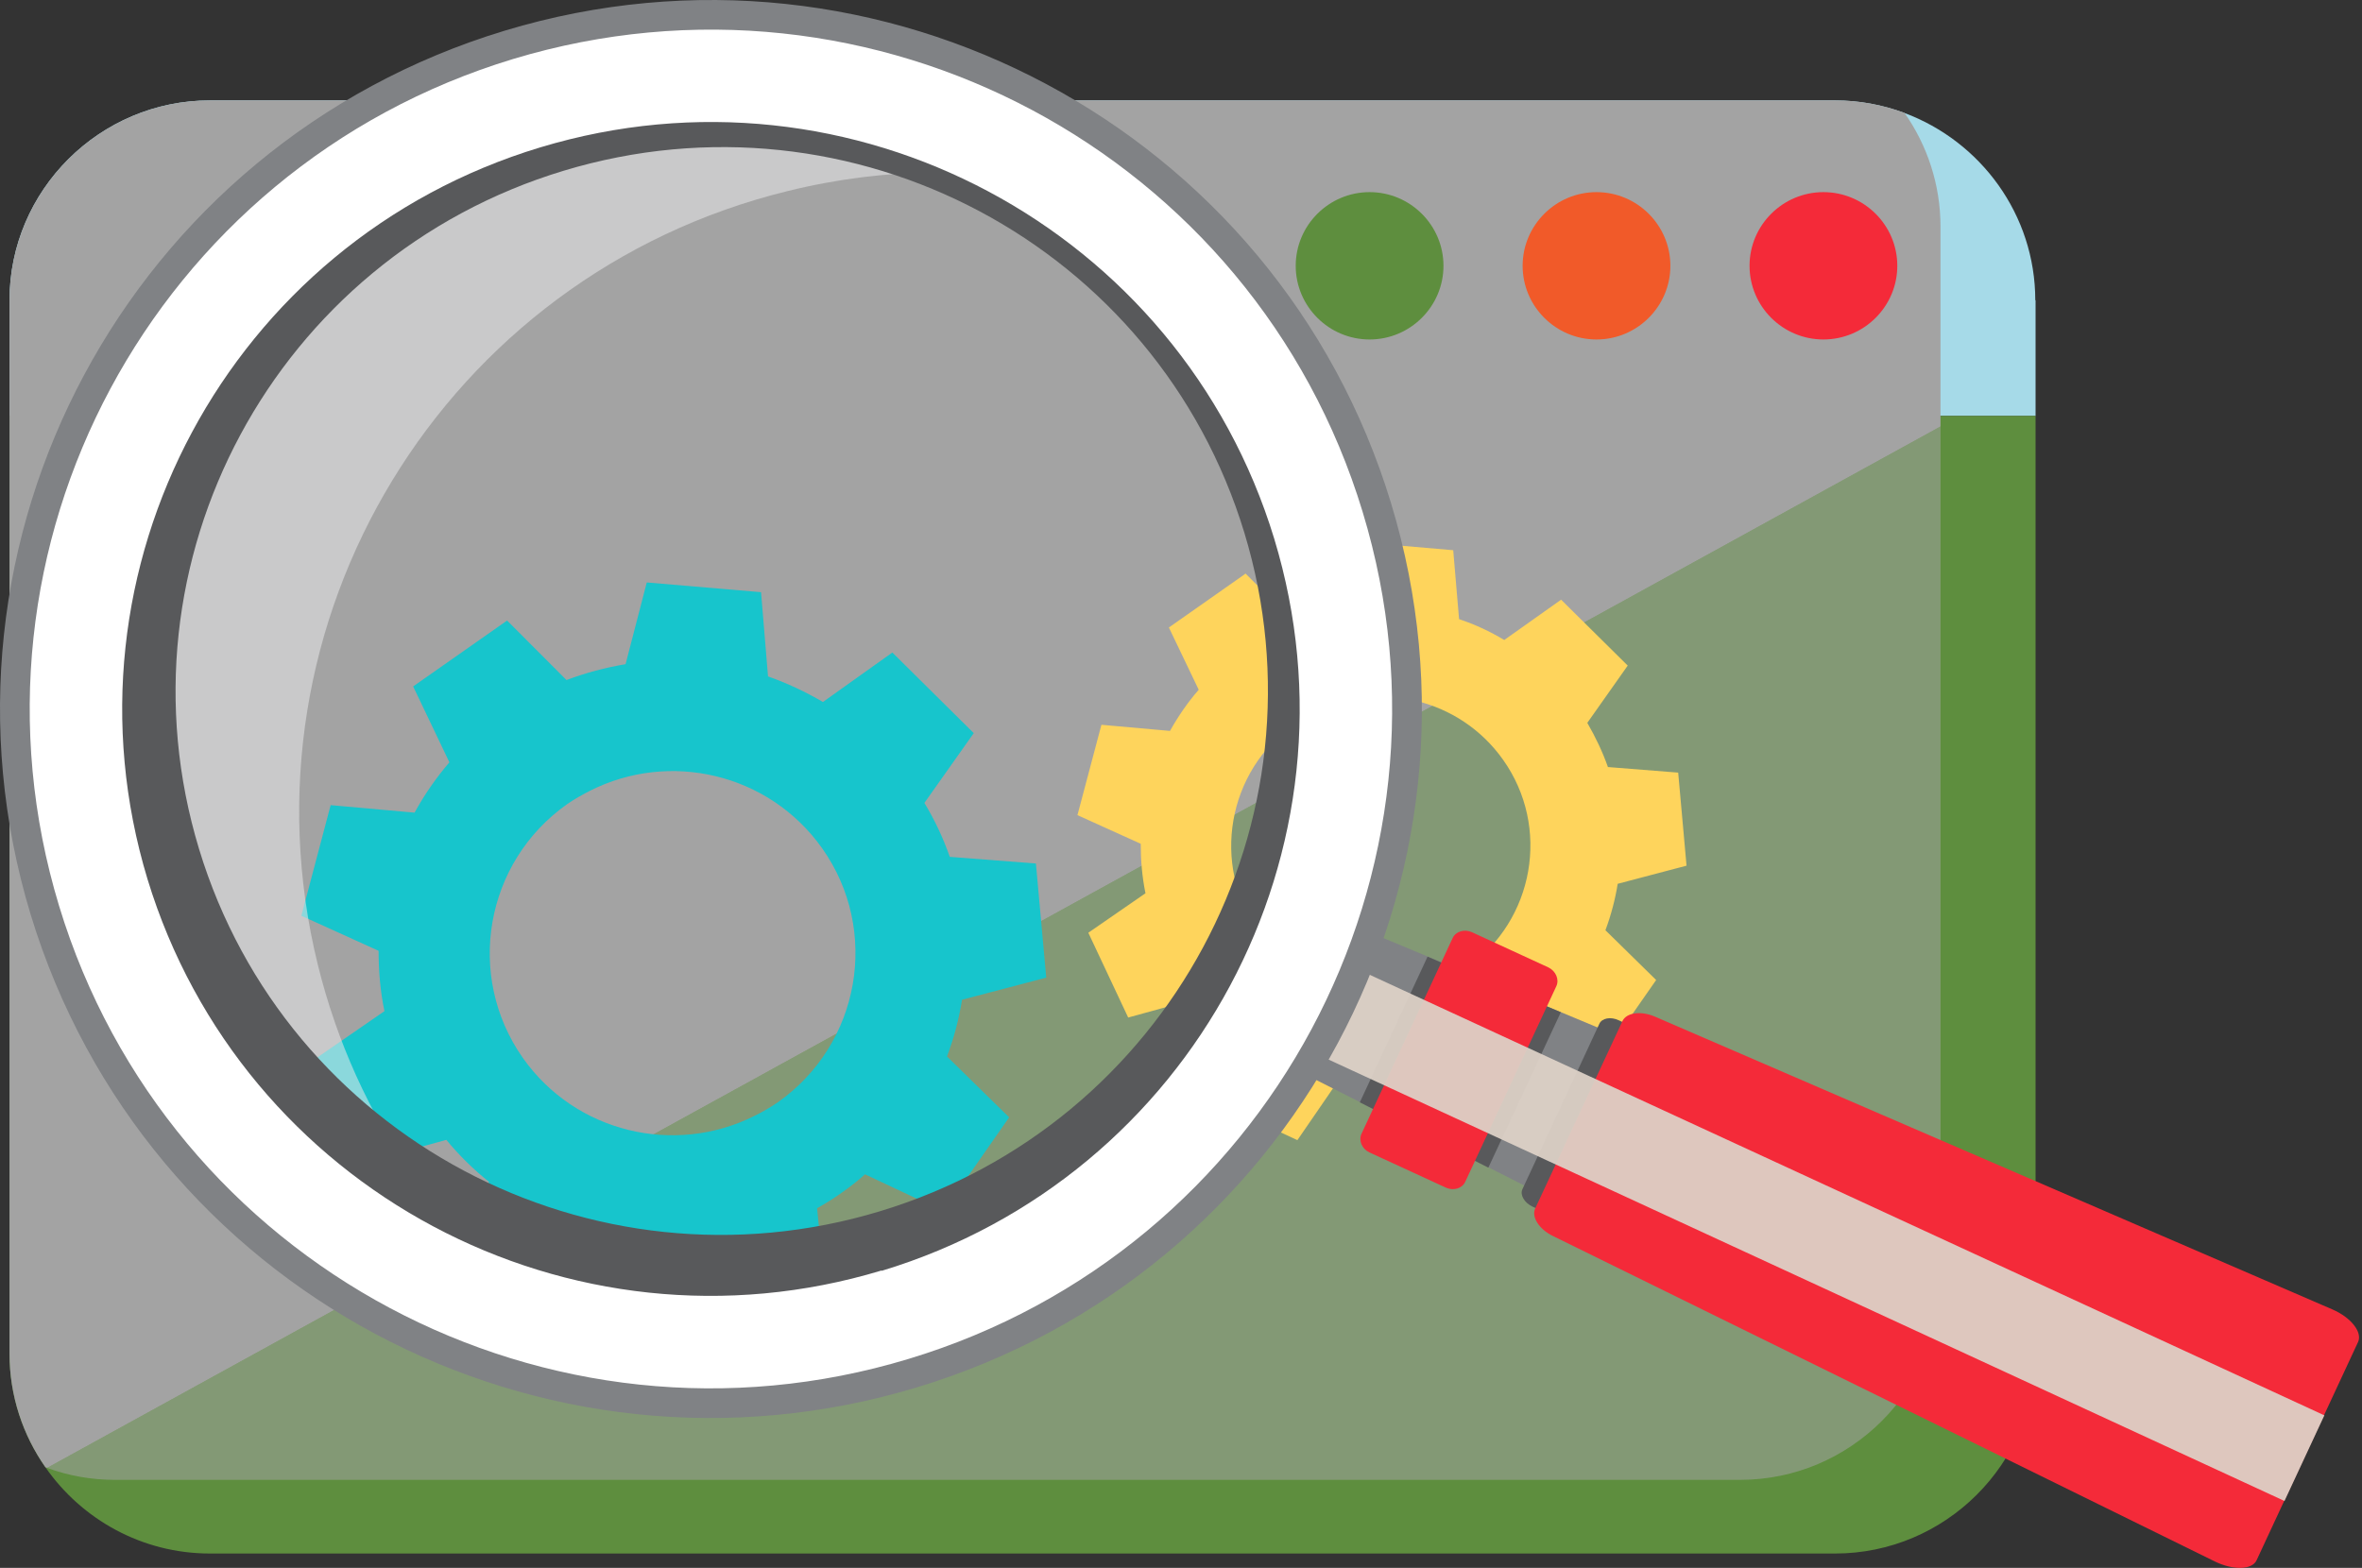
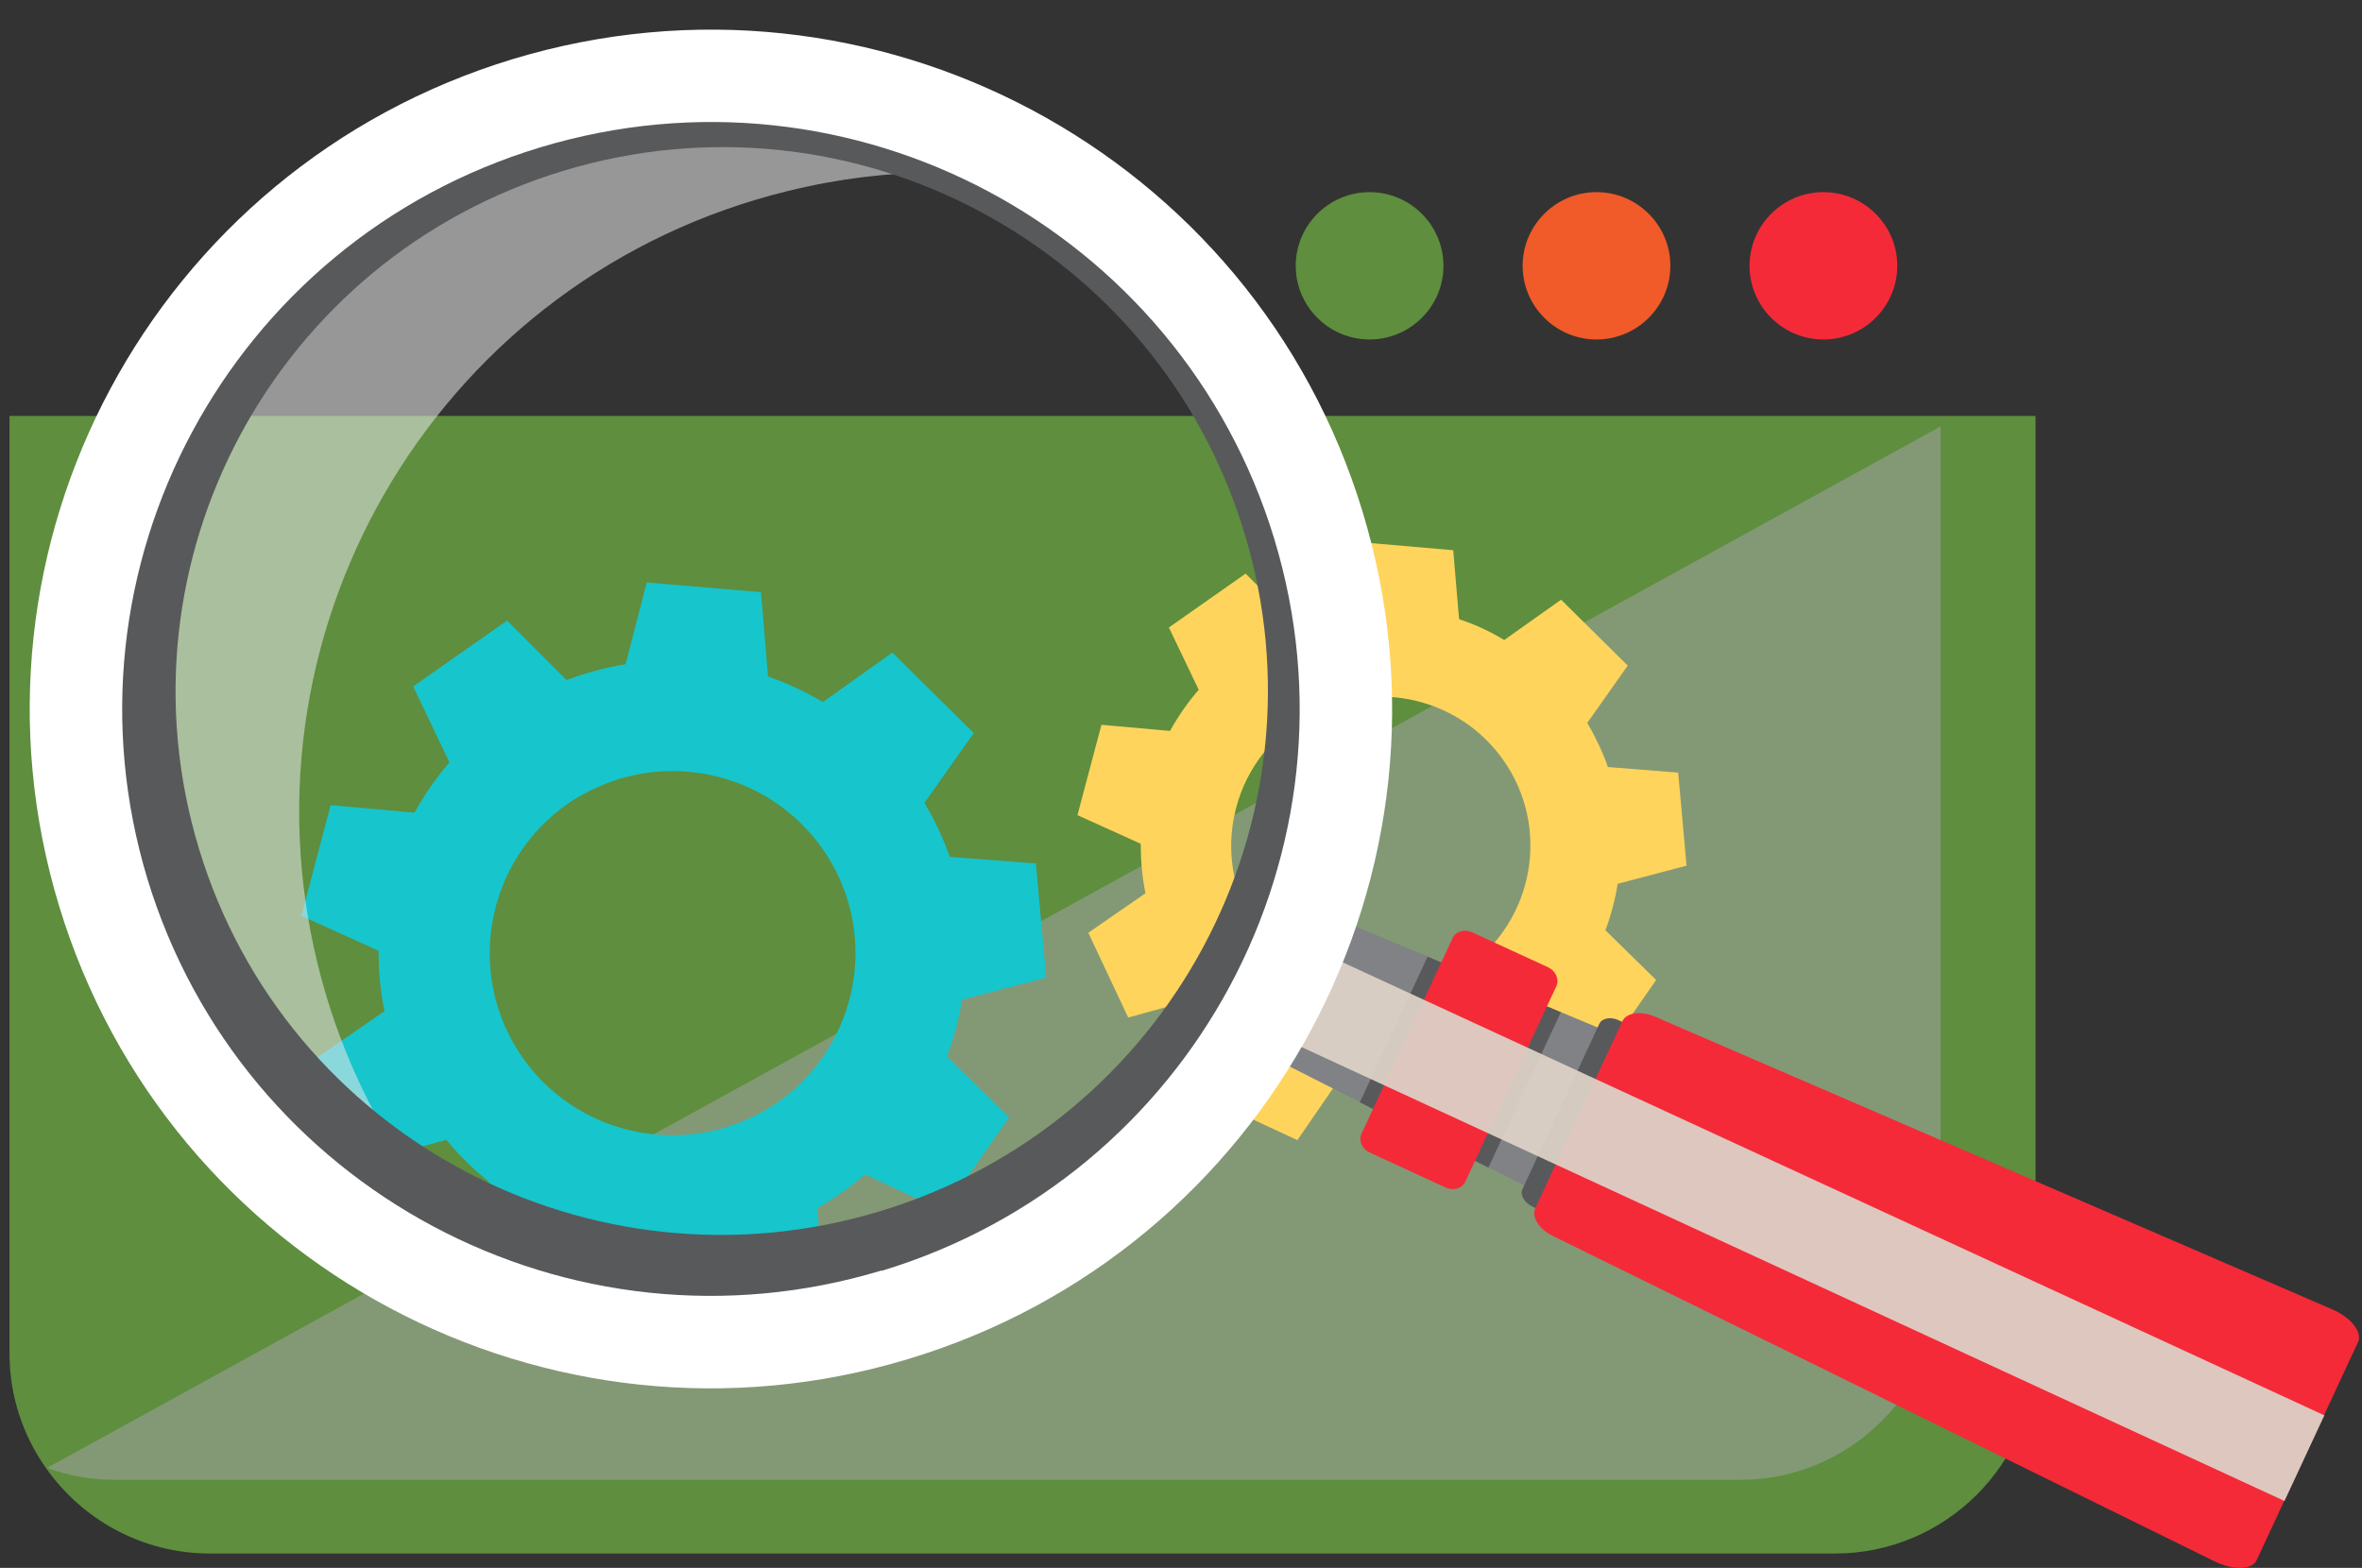
<svg xmlns="http://www.w3.org/2000/svg" width="369" height="245" viewBox="0 0 369 245" fill="none">
  <rect x="0" y="0" width="369" height="245" fill="#333333" stroke="none" />
-   <path d="M318.003 46.921V64.993H1.486V46.921C1.486 29.719 15.596 15.687 32.798 15.687H286.647C290.436 15.687 294.094 16.382 297.491 17.642C309.423 22.073 317.959 33.541 317.959 46.921H318.003Z" fill="#A6DAE8" />
  <path d="M318.003 64.993V211.52C318.003 228.723 303.893 242.754 286.691 242.754H32.798C22.172 242.754 12.765 237.411 7.104 229.288C3.576 224.248 1.486 218.123 1.486 211.52V64.993H318.003Z" fill="#5E8E3E" />
  <g style="mix-blend-mode:overlay">
-     <path d="M303.152 35.409C303.152 28.806 301.062 22.681 297.534 17.642C294.137 16.382 290.479 15.687 286.691 15.687H32.798C15.596 15.687 1.486 29.719 1.486 46.921V211.52C1.486 218.123 3.576 224.248 7.104 229.288C7.191 229.288 7.278 229.331 7.365 229.375L303.152 66.644V35.409Z" fill="#A3A3A3" />
-   </g>
+     </g>
  <g style="mix-blend-mode:overlay" opacity="0.55">
    <path d="M7.365 229.374C10.675 230.591 14.245 231.242 17.947 231.242H271.84C289.085 231.242 303.152 217.167 303.152 200.008V66.644L7.365 229.374Z" fill="#A3A3A3" />
  </g>
  <path d="M225.504 41.535C225.504 47.877 220.321 53.047 213.963 53.047C207.605 53.047 202.422 47.877 202.422 41.535C202.422 35.192 207.605 30.023 213.963 30.023C220.321 30.023 225.504 35.192 225.504 41.535Z" fill="#5E8E3E" />
  <path d="M260.953 41.535C260.953 47.877 255.77 53.047 249.412 53.047C243.054 53.047 237.872 47.877 237.872 41.535C237.872 35.192 243.054 30.023 249.412 30.023C255.77 30.023 260.953 35.192 260.953 41.535Z" fill="#F15A29" />
  <path d="M296.402 41.535C296.402 47.877 291.22 53.047 284.861 53.047C278.503 53.047 273.321 47.877 273.321 41.535C273.321 35.192 278.503 30.023 284.861 30.023C291.22 30.023 296.402 35.192 296.402 41.535Z" fill="#F42A39" />
  <path d="M163.445 152.744L161.834 134.933L148.377 133.891C147.376 131.024 146.069 128.2 144.414 125.463L152.123 114.559L139.406 101.961L128.562 109.694C125.819 108.087 122.944 106.74 119.983 105.697L118.894 92.535L101.039 91.014L97.729 103.786C94.594 104.307 91.502 105.133 88.497 106.262L79.221 96.966L78.785 97.27L64.545 107.261L70.206 119.121C68.116 121.553 66.287 124.203 64.763 126.984L51.654 125.811L47.081 143.1L59.145 148.574C59.145 151.745 59.406 154.873 60.059 158.001L49.172 165.516L56.793 181.676L69.727 178.114C71.731 180.547 73.995 182.762 76.39 184.674L72.863 197.576L89.107 205.091L96.771 193.97C99.82 194.535 102.912 194.795 106.004 194.708L111.665 206.959L128.954 202.311L128.301 195.404L127.648 188.8C128.954 188.062 130.217 187.28 131.437 186.411C132.743 185.499 133.962 184.543 135.138 183.501L147.419 189.278L157.653 174.595L147.942 165.082C149.031 162.214 149.814 159.217 150.293 156.22L163.358 152.788L163.445 152.744ZM121.507 172.249C120.288 173.075 119.025 173.813 117.762 174.421C105.351 180.59 89.934 176.984 81.703 165.342C72.645 152.484 75.737 134.716 88.628 125.637C89.76 124.855 90.936 124.203 92.112 123.595C104.567 117.253 120.114 120.815 128.432 132.544C137.534 145.403 134.398 163.17 121.507 172.249Z" fill="#17C5CC" />
  <path d="M263.478 135.281L262.172 120.728L251.197 119.859C250.37 117.513 249.281 115.211 247.975 112.952L254.289 104.003L243.881 93.707L234.997 100.007C232.776 98.66 230.424 97.574 227.942 96.748L227.027 85.975L212.438 84.715L209.738 95.184C207.169 95.576 204.643 96.271 202.161 97.226L194.583 89.624L194.235 89.885L182.607 98.052L187.267 107.782C185.525 109.781 184.044 111.953 182.781 114.212L172.068 113.256L168.323 127.374L178.208 131.849C178.208 134.455 178.426 137.018 178.949 139.581L170.021 145.75L176.249 159L186.831 156.089C188.486 158.087 190.315 159.869 192.275 161.432L189.401 171.989L202.683 178.157L208.954 169.035C211.437 169.469 213.962 169.686 216.488 169.643L221.105 179.634L235.258 175.811L234.736 170.164L234.213 164.734C235.258 164.126 236.303 163.474 237.305 162.779C238.35 162.041 239.395 161.215 240.353 160.39L250.37 165.125L258.731 153.135L250.805 145.359C251.676 143.013 252.329 140.581 252.721 138.104L263.435 135.281H263.478ZM229.161 151.224C228.16 151.919 227.158 152.484 226.113 153.005C215.966 158.044 203.336 155.09 196.586 145.576C189.183 135.064 191.709 120.511 202.248 113.082C203.162 112.431 204.12 111.909 205.122 111.388C215.312 106.219 228.029 109.129 234.823 118.73C242.27 129.242 239.7 143.795 229.161 151.224Z" fill="#FED45C" />
  <path d="M206.428 144.36L197.806 162.91C197.414 163.735 197.806 164.821 198.72 165.255L242.139 187.28C243.315 187.888 244.708 187.584 245.144 186.628L255.204 165.038C255.639 164.082 255.029 162.823 253.767 162.301L208.824 143.535C207.909 143.144 206.82 143.535 206.428 144.36Z" fill="#808285" />
  <path d="M249.847 159.999L237.828 185.847C237.436 186.715 238.133 187.932 239.396 188.54L252.46 194.578C253.723 195.143 255.117 194.926 255.509 194.013L267.528 168.166C267.92 167.297 267.224 166.081 265.961 165.473L252.896 159.434C251.633 158.826 250.239 159.087 249.847 159.999Z" fill="#58595B" />
  <path d="M253.462 159.564L239.831 188.844C239.221 190.147 240.441 192.102 242.618 193.144L346.048 244.014C348.922 245.404 351.84 245.317 352.537 243.797L368.389 209.696C369.085 208.175 367.3 205.873 364.382 204.613L258.557 158.869C256.38 157.914 254.072 158.218 253.462 159.564Z" fill="#F42A39" />
  <path d="M212.438 172.249L223.02 149.486L225.154 150.398L241.66 157.262L243.837 158.174L232.514 182.458L212.438 172.249Z" fill="#58595B" />
  <path d="M226.941 146.576L212.7 177.158C212.221 178.201 212.744 179.504 213.92 180.069L225.896 185.586C227.072 186.107 228.422 185.716 228.901 184.674L243.141 154.091C243.62 153.049 243.054 151.745 241.922 151.181L229.946 145.663C228.77 145.142 227.42 145.533 226.941 146.576Z" fill="#F42A39" />
  <g style="mix-blend-mode:overlay" opacity="0.94">
    <path d="M198.502 161.389L356.891 234.544L363.119 221.164L204.73 148.052L198.502 161.389Z" fill="#DDD1C7" />
  </g>
  <path opacity="0.56" d="M169.107 29.415C154.43 26.07 138.753 25.983 123.075 29.849C69.335 43.012 36.455 97.096 49.651 150.746C55.617 174.986 69.988 194.926 88.889 208.305C53.048 200.225 23.042 172.64 13.723 134.673C0.571 81.023 33.45 26.895 87.19 13.732C116.63 6.521 146.243 13.081 169.15 29.371L169.107 29.415Z" fill="#E6E7E8" />
-   <path d="M78.873 4.784C20.168 22.551 -12.973 84.368 4.795 142.927C22.607 201.486 84.578 234.544 143.282 216.777C201.987 199.009 235.128 137.193 217.316 78.634C199.548 20.119 137.534 -12.94 78.873 4.784ZM141.54 211.043C86.015 227.811 27.398 196.533 10.544 141.189C-6.266 85.802 25.089 27.33 80.615 10.518C136.14 -6.25 194.758 25.027 211.611 80.371C228.421 135.759 197.109 194.231 141.584 210.999L141.54 211.043Z" fill="#808285" />
  <path d="M81.877 14.731C28.66 30.805 -1.389 86.844 14.768 139.929C30.881 192.971 87.103 222.945 140.277 206.872C193.451 190.799 223.543 134.716 207.386 81.674C191.273 28.589 135.051 -1.385 81.877 14.731ZM137.446 189.278C92.373 202.919 44.73 177.592 31.099 132.674C17.468 87.756 42.944 40.318 88.061 26.678C133.178 13.037 180.778 38.363 194.409 83.282C208.04 128.2 182.563 175.638 137.446 189.278Z" fill="#58595B" />
  <path d="M80.178 9.214C23.956 26.243 -7.791 85.497 9.237 141.58C26.264 197.662 85.709 229.375 141.931 212.346C198.154 195.36 229.945 136.063 212.873 79.98C195.846 23.898 136.444 -7.771 80.178 9.214ZM137.707 198.531C89.106 213.214 37.805 185.846 23.042 137.366C8.366 88.929 35.802 37.712 84.403 23.029C133.004 8.346 184.305 35.714 199.068 84.194C213.788 132.674 186.352 183.848 137.751 198.575L137.707 198.531Z" fill="white" />
</svg>